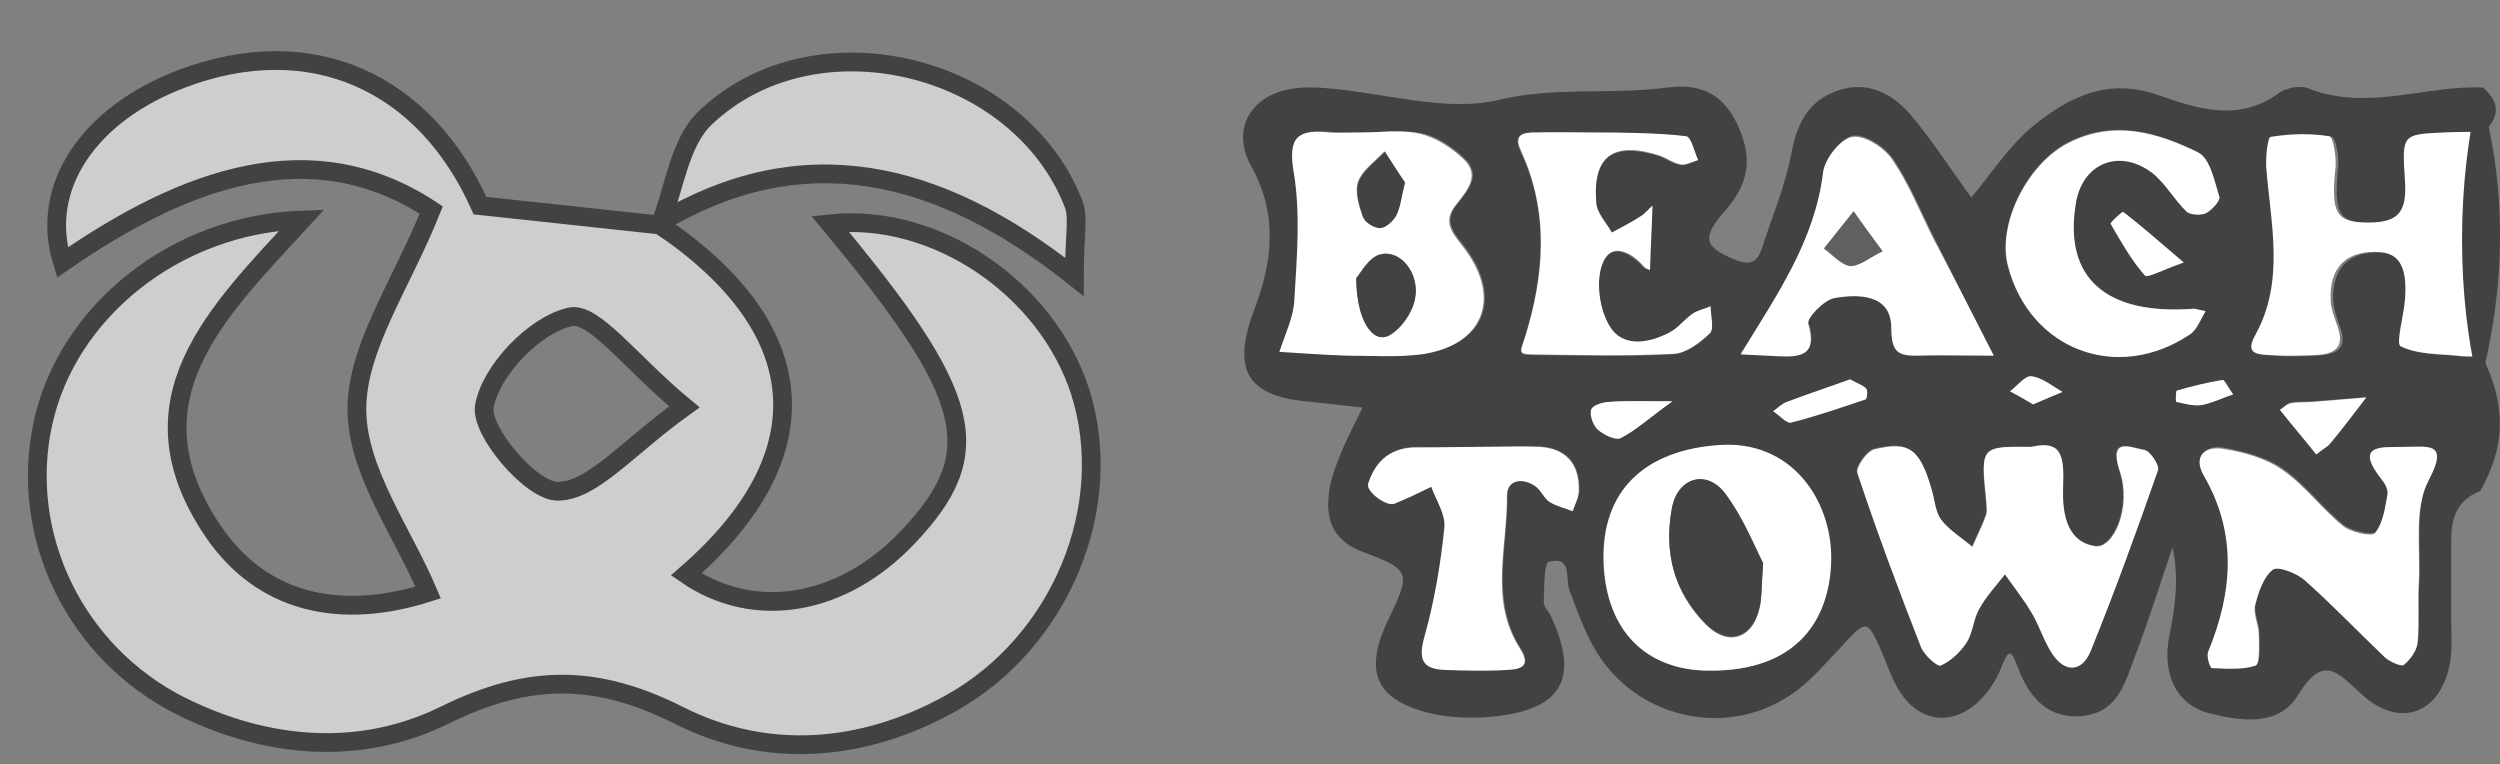
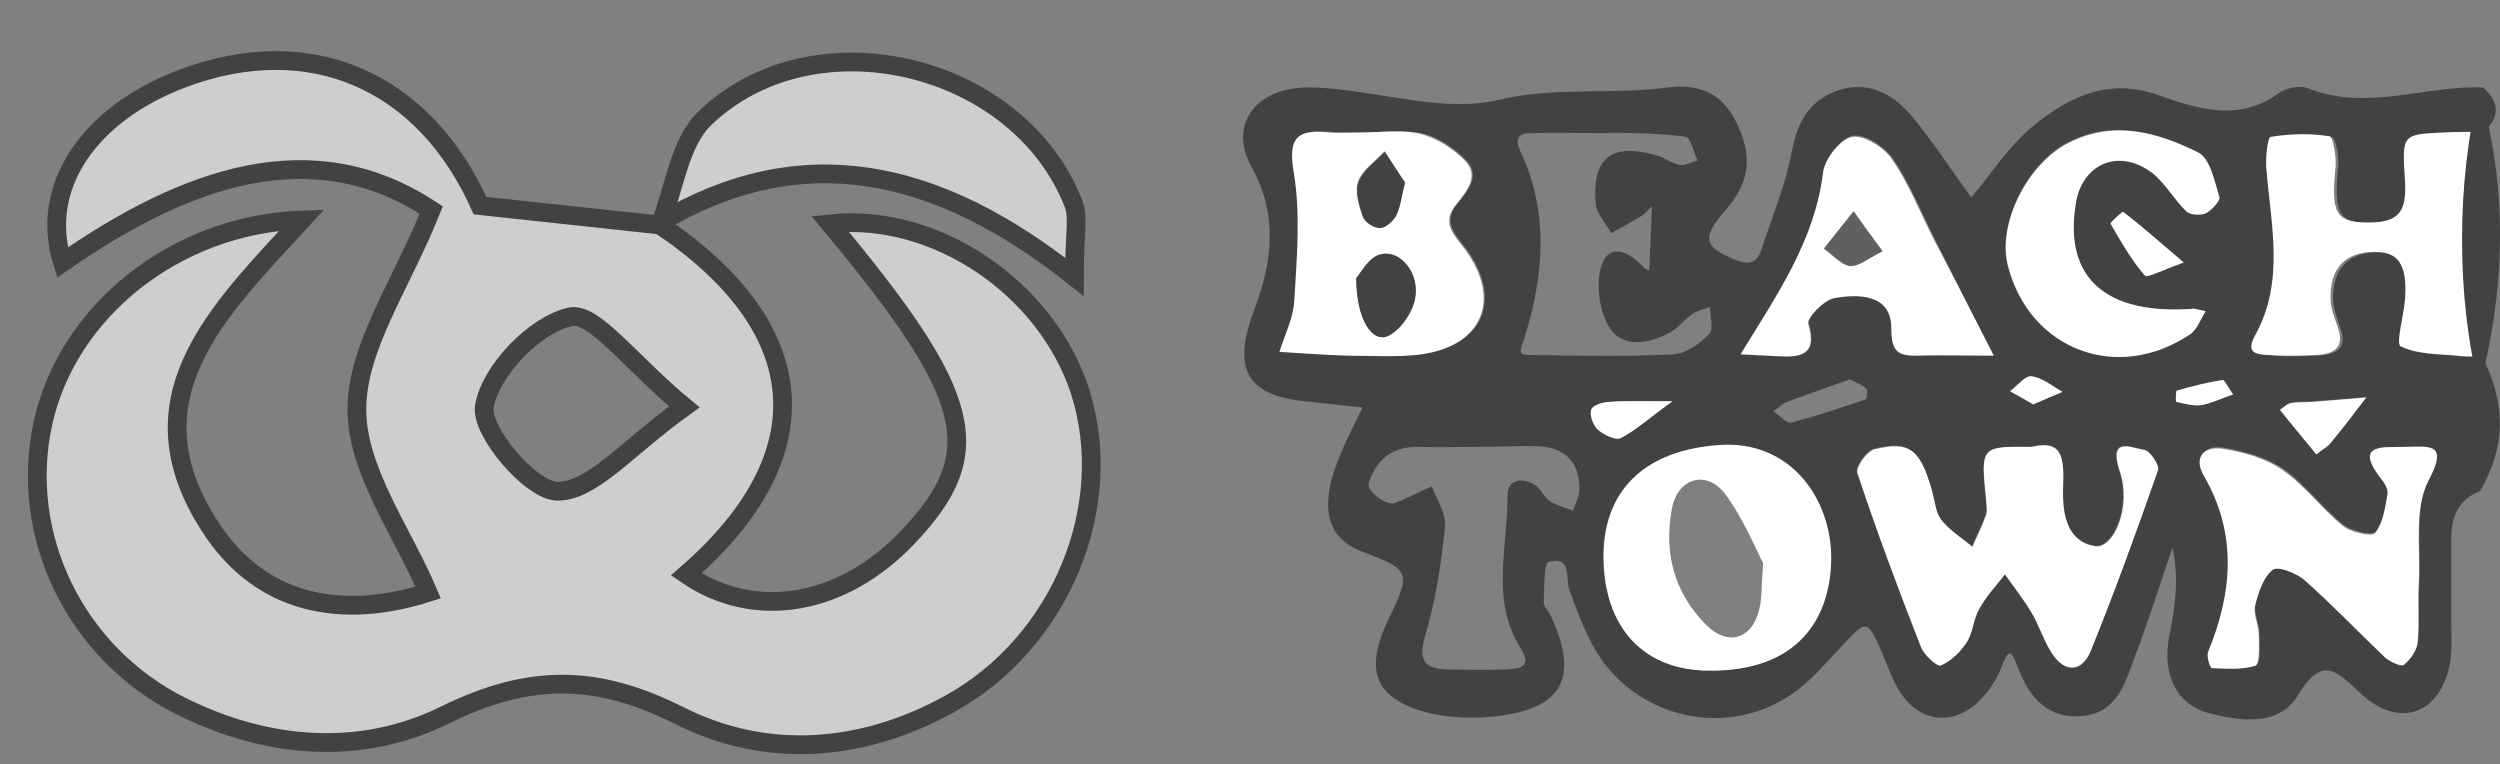
<svg xmlns="http://www.w3.org/2000/svg" version="1.1" id="Layer_1" x="0px" y="0px" viewBox="0 0 400 122.3" style="enable-background:new 0 0 400 122.3;" xml:space="preserve">
  <rect x="0" y="0" width="400" height="122.3" fill="#808080" stroke="none" />
  <style type="text/css">
	.st0{fill:#424242;}
	.st1{fill:#FFFFFF;}
	.st2{fill:#606060;}
	.st3{fill:#CDCECE;stroke:#424242;stroke-width:3;}
</style>
  <g>
    <path class="st0" d="M396.8,78.6c-3.5,1.3-4.6,4.1-4.6,7.6c0,4.4,0,8.8,0,13.2c0,2.4,0.2,4.9-0.3,7.2c-1.7,7.7-8,9.9-13.9,4.6   c-3.8-3.4-6.2-6.8-10.3,0c-3.1,5.1-9.2,4.2-14.3,2.9c-5.3-1.4-7.5-6.4-6.3-12.4c0.9-4.5,1.6-9.1,0.5-14.1c-2,5.8-3.8,11.7-6,17.4   c-1.5,4-2.7,8.8-8,9.5c-5.7,0.8-8.9-2.8-10.7-7.6c-1-2.5-1.3-3.7-2.7-0.1c-0.8,2.1-2.3,4.3-4,5.8c-4.2,3.6-9.2,2.8-12.2-1.9   c-1.1-1.7-1.8-3.6-2.5-5.4c-2.8-6.5-2.7-6.4-7.1-1.6c-2.2,2.3-4.3,4.8-6.8,6.7c-10.7,8.2-26.3,4.8-32.8-7.2   c-1.5-2.8-2.6-5.8-3.7-8.8c-0.7-1.9,0.5-5.5-3.3-4.5c-0.8,0.2-0.7,4.2-0.8,6.5c0,0.7,0.8,1.4,1.1,2.1c4.6,9.8,2,14.9-8.7,16.1   c-3.5,0.4-7.3,0.3-10.7-0.5c-8.7-2.2-10.5-6.7-6.6-14.9c3.6-7.5,3.7-8-3.8-10.8c-4.7-1.7-6.2-4.8-5.7-9.2c0.2-2.3,1.1-4.6,2-6.8   c1-2.5,2.3-4.8,3.4-7.2c-2.7-0.3-5.5-0.6-8.2-0.9c-10.3-0.8-12.8-5-9.1-14.8c2.9-7.6,3.8-15.2-0.5-22.9c-2.9-5.2-0.8-10.3,4.8-12   c2.2-0.7,4.8-0.7,7.1-0.5c9.3,0.7,19.1,3.9,27.6,1.9c9.2-2.2,18.1-0.8,27.1-2c5.4-0.7,9.1,1.1,11.4,6.4c2.2,5,1.6,8.9-2,13.1   c-4,4.5-3.5,5.9,0.8,7.8c2,0.9,3.9,1.4,4.8-1.3c1.7-5.2,3.9-10.4,4.9-15.8c0.9-4.9,3-8.3,7.6-9.8c4.7-1.5,8.7,0.7,11.6,4.2   c3.4,4.1,6.3,8.6,9.5,13c3.3-3.9,6.1-8.4,10.1-11.6c5.6-4.5,11.8-7.6,19.8-4.8c6.2,2.2,12.9,4.4,19.3-0.3c1.1-0.8,3.3-1.3,4.6-0.8   c9.5,3.8,18.8-0.5,28.1-0.1c3,2.7,2.4,5,0,7.2c-2,0-4,0-6,0.1c-6.6,0.3-6.6,0.3-6.1,7.8c0.3,5-1.1,6.7-5.9,6.6   c-5.2,0-5.9-1.6-5.2-9c0.2-1.6-0.4-4.7-1-4.8c-3.1-0.4-6.3-0.4-9.4,0.1c-0.5,0.1-0.8,3.2-0.7,4.9c0.7,9,3,18.1-1.7,26.7   c-1.8,3.3,0.6,3.2,2.4,3.3c2.4,0.2,4.8,0.1,7.2,0c2.6-0.2,4.8-0.9,3.6-4.3c-0.5-1.5-1.1-3-1.2-4.6c-0.1-5,2.4-7.6,7-7.6   c3.9,0,5.4,2.2,4.9,7.6c-0.2,2.6-1.5,7.1-0.7,7.5c2.7,1.3,6,1.2,9.1,1.5c1.2,0.1,2.4,0,3.6,0.1C400.3,63.4,401.6,70.3,396.8,78.6z    M325,71.5c-8.1,0-8.1,0-7.3,8.4c0.1,0.8,0.3,1.7,0,2.4c-0.6,1.7-1.4,3.4-2.2,5.1c-1.6-1.4-3.6-2.5-4.9-4.2c-0.9-1.2-1-3-1.5-4.5   c-1.9-6.9-3.6-8.3-9.3-6.9c-1.2,0.3-3,2.9-2.7,3.8c3.2,9.4,6.6,18.7,10.2,27.9c0.5,1.3,2.5,3.2,3.1,2.9c1.6-0.7,3.2-2.1,4.1-3.6   c1-1.6,1.1-3.8,2.1-5.5c1.1-2,2.7-3.7,4.1-5.5c1.5,2.1,3.1,4.1,4.3,6.2c1.2,2,1.9,4.4,3.2,6.4c2,3.1,4.8,3.1,6.2-0.3   c3.9-9.6,7.4-19.2,10.8-29c0.3-0.8-1.3-3-2.2-3.2c-2.1-0.3-5.8-2.2-3.9,3.5c1.9,5.7-1,12.4-4,11.9c-5-0.8-5.3-6.3-5.1-9.4   C330.4,72.7,329.8,70.4,325,71.5z M217.7,21.2C217.7,21.2,217.7,21.2,217.7,21.2c-1.6-0.1-3.2,0.1-4.8-0.1   c-4.9-0.5-6.7,0.6-5.7,6.4c1.1,6.6,0.5,13.5,0.1,20.3c-0.2,2.8-1.6,5.6-2.4,8.4c3.6,0.2,7.1,0.5,10.7,0.6c4,0.1,8,0.4,12-0.2   c9.8-1.3,12.9-8.8,7-16.8c-1.7-2.3-3.9-4.2-1.4-7.2c1.8-2.2,3.9-4.7,1.1-7.3c-1.9-1.8-4.4-3.5-6.9-4   C224.2,20.7,220.8,21.2,217.7,21.2z M273.5,107.3c14,0.1,19.3-8.2,19.4-17.9c0.1-9.5-6.4-18.8-17.9-18.1   c-11.9,0.8-18.8,7.2-18.5,18.7C257,100.8,263.3,107.3,273.5,107.3z M384.8,71.5c-3.6,0.1-8.3-0.6-3.5,5.2c0.5,0.6,1,1.5,0.8,2.2   c-0.5,2.2-0.7,4.6-2,6.2c-0.5,0.6-3.9-0.1-5.2-1.2c-3.4-2.7-6-6.4-9.6-8.9c-2.7-1.9-6.3-2.8-9.6-3.4c-2.6-0.4-4.8,1.1-3,4.3   c5.3,9.3,4.6,18.7,0.7,28.2c-0.3,0.7,0.3,2.6,0.6,2.6c2.3,0.1,4.8,0.3,7-0.4c0.7-0.2,0.6-3.2,0.5-5c0-1.6-0.9-3.2-0.6-4.6   c0.5-2.1,1.3-4.5,2.8-5.7c0.8-0.6,3.8,0.5,5.1,1.6c4.5,3.9,8.5,8.3,12.9,12.4c0.8,0.7,2.6,1.5,3,1.2c1.1-0.8,2.1-2.3,2.2-3.6   c0.3-3.1,0-6.3,0.2-9.5c0.3-5.5-0.8-11.8,1.5-16.3C391.8,70.6,388.6,71.5,384.8,71.5z M319,56.9c-3.6-7-6.6-13-9.6-19   c-2.1-4.2-3.9-8.7-6.5-12.5c-1.3-1.9-4.5-4-6.4-3.7c-1.9,0.3-4.4,3.5-4.7,5.6c-1.3,11-7.4,19.7-13.2,29.2c2.1,0.1,4.1,0.2,6,0.3   c3.7,0.2,6.3-0.1,4.8-5.2c-0.3-0.9,2.5-3.8,4.2-4.1c3.9-0.7,9-0.6,9.1,4.6c0.1,3.9,0.9,4.8,4.3,4.6C310.7,56.8,314.6,56.9,319,56.9   z M351,49.4c-14.4,1-20.7-5.2-19-16.7c1-6.6,6.9-9.2,12.3-5.1c2.2,1.6,3.5,4.3,5.5,6.2c0.6,0.6,2.3,0.6,3.1,0.2   c0.9-0.5,2.3-2,2.1-2.6c-0.8-2.5-1.5-6.1-3.4-7.1c-6.5-3.2-13.4-5.2-20.6-1.6c-6.6,3.3-11.5,13.1-9.8,19.8   c3.5,13.4,17.4,18.7,29.1,10.9c1.2-0.8,1.7-2.5,2.5-3.7C351.6,49.6,350.3,49.3,351,49.4z M236.6,71.5c-3.2,0-6.4,0.1-9.6,0   c-4.2-0.1-6.8,2-8,5.8c-0.4,1.3,2.9,3.7,4.2,3.2c2-0.8,3.9-1.8,5.9-2.7c0.8,2.2,2.3,4.4,2.1,6.5c-0.6,5.9-1.5,11.8-3.2,17.5   c-1.1,3.9-0.1,5.2,3.5,5.3c3.2,0.1,6.4,0.1,9.6,0c2.1-0.1,4.1-0.4,2.2-3.4c-4.9-7.7-2-16.3-2.1-24.5c0-2.5,2.4-2.9,4.4-1.6   c1,0.6,1.4,2,2.4,2.6c1.1,0.7,2.4,1,3.7,1.5c0.3-1.1,1-2.2,1-3.3c0.1-4.3-2.1-6.7-6.4-7C243,71.3,239.8,71.5,236.6,71.5z    M256.8,21.3c-4,0-8-0.1-11.9,0c-2,0-2.6,0.9-1.6,3c4.6,9.8,3.7,19.9,0.6,29.8c-0.6,2-1.3,2.7,1.1,2.7c7.6,0.1,15.1,0.3,22.7-0.1   c2-0.1,4.3-1.7,5.8-3.3c0.7-0.7,0.1-2.8,0.1-4.3c-1,0.4-2.1,0.6-2.9,1.2c-1.3,0.9-2.3,2.3-3.7,3c-3.4,1.8-7.6,2.4-9.6-1.1   c-1.6-2.7-2.1-7.1-1.1-9.9c1.3-3.5,4.4-2,6.6,0.4c0.2,0.3,0.7,0.4,1,0.6c0.1-3.4,0.3-6.9,0.4-10.3c-0.6,0.6-1.2,1.3-1.9,1.7   c-1.5,0.9-3,1.7-4.6,2.6c-0.9-1.6-2.4-3.2-2.5-4.8c-0.6-7.5,2.8-9.8,10.2-7.5c1.1,0.4,2.1,1.2,3.3,1.4c0.9,0.1,1.9-0.5,2.8-0.7   c-0.6-1.3-1.1-3.7-1.9-3.8C265.5,21.2,256.8,21.2,256.8,21.3z M370.6,72.7c1.1-0.9,1.8-1.2,2.2-1.8c2-2.4,3.9-4.9,5.8-7.4   c-2.8,0.3-5.7,0.5-8.5,0.7c-1.2,0.1-2.4,0-3.5,0.2c-0.6,0.1-1.2,0.7-1.8,1.1C366.7,68,368.7,70.3,370.6,72.7z M349.4,42   c-4-3.4-6.8-5.8-9.7-8.1c-0.1-0.1-2.1,1.7-2,1.9c1.6,2.9,3.3,5.8,5.5,8.3C343.6,44.5,346.2,43.1,349.4,42z M296,60.7   c-3.1,1.1-6.6,2.3-10.1,3.6c-0.8,0.3-1.4,1-2.2,1.5c1,0.6,2.1,2,2.9,1.8c4-1,8-2.4,11.9-3.7c0.2-0.1,0.4-1.4,0.1-1.7   C298.2,61.7,297.4,61.4,296,60.7z M267.6,64.2c-4.6,0-7.3-0.1-10,0.1c-1.1,0.1-2.7,0.5-3,1.2c-0.3,0.9,0.2,2.5,1,3.2   c1,0.8,2.8,1.8,3.7,1.4C261.6,68.9,263.7,67,267.6,64.2z M357.3,63.1c-0.8-1.2-1.4-2.4-1.7-2.3c-2.5,0.4-4.9,1-7.3,1.7   c-0.2,0.1-0.2,1.8-0.1,1.8c1.3,0.3,2.8,0.7,4.1,0.5C353.9,64.5,355.5,63.7,357.3,63.1z M325.3,64.7c1.7-0.7,3.2-1.4,4.7-2   c-1.7-0.9-3.3-2.2-5-2.5c-1-0.1-2.2,1.5-3.4,2.4C322.8,63.2,324,63.9,325.3,64.7z" />
    <path class="st1" d="M396.8,57c-1.2,0-2.4,0.1-3.6-0.1c-3.1-0.3-6.5-0.2-9.1-1.5c-0.8-0.4,0.5-4.9,0.7-7.5c0.4-5.4-1-7.7-4.9-7.6   c-4.6,0-7.2,2.6-7,7.6c0,1.5,0.7,3.1,1.2,4.6c1.1,3.4-1,4.2-3.6,4.3c-2.4,0.1-4.8,0.2-7.2,0c-1.9-0.1-4.3,0-2.4-3.3   c4.7-8.6,2.4-17.7,1.7-26.7c-0.1-1.7,0.2-4.8,0.7-4.9c3.1-0.5,6.3-0.6,9.4-0.1c0.6,0.1,1.1,3.2,1,4.8c-0.8,7.5,0,9,5.2,9   c4.8,0,6.2-1.6,5.9-6.6c-0.5-7.5-0.5-7.5,6.1-7.8c2-0.1,4-0.1,6-0.1c0,1.6,0,3.2,0,4.8c-3.5,8.1-3.5,18.5,0,26.4   C396.8,53.8,396.8,55.4,396.8,57z" />
    <path class="st0" d="M396.7,62.1c-3.7-14.3-3.7-33.1,0-47.8C401.4,30.6,400.8,46.4,396.7,62.1z" />
    <path class="st1" d="M325,71.5c4.8-1.1,5.3,1.3,5.1,6.5c-0.1,3.1,0.1,8.6,5.1,9.4c3,0.5,5.9-6.3,4-11.9c-1.9-5.8,1.8-3.8,3.9-3.5   c0.9,0.1,2.4,2.4,2.2,3.2c-3.4,9.7-6.9,19.4-10.8,29c-1.4,3.4-4.2,3.5-6.2,0.3c-1.3-2-2-4.4-3.2-6.4c-1.3-2.2-2.9-4.2-4.3-6.2   c-1.4,1.8-3,3.5-4.1,5.5c-1,1.7-1,3.9-2.1,5.5c-1,1.5-2.5,2.9-4.1,3.6c-0.5,0.2-2.6-1.7-3.1-2.9c-3.6-9.2-7.1-18.5-10.2-27.9   c-0.3-0.9,1.5-3.5,2.7-3.8c5.7-1.4,7.4,0,9.3,6.9c0.4,1.5,0.5,3.3,1.5,4.5c1.3,1.6,3.2,2.8,4.9,4.2c0.7-1.7,1.6-3.4,2.2-5.1   c0.2-0.7,0-1.6,0-2.4C316.9,71.4,316.9,71.4,325,71.5z" />
    <path class="st1" d="M217.7,21.2c3.2,0,6.5-0.5,9.5,0.2c2.5,0.6,5,2.2,6.9,4c2.8,2.6,0.7,5-1.1,7.3c-2.5,3-0.3,4.9,1.4,7.2   c5.9,8,2.8,15.4-7,16.8c-3.9,0.5-8,0.2-12,0.2c-3.6-0.1-7.1-0.4-10.7-0.6c0.9-2.8,2.3-5.6,2.4-8.4c0.4-6.8,1-13.7-0.1-20.3   c-1-5.8,0.7-6.9,5.7-6.4C214.4,21.3,216.1,21.2,217.7,21.2C217.7,21.2,217.7,21.2,217.7,21.2z M217,44.5c0.1,6.7,2.6,10.5,5.2,9.2   c2-1,3.8-3.7,4.2-5.9c0.8-4-2.3-7.9-5.5-7.1C219,41.1,217.6,43.8,217,44.5z M224.8,29.2c-1-1.5-2.1-3.2-3.3-5   c-1.5,1.6-3.5,3-4.2,4.8c-0.6,1.6,0.1,3.9,0.7,5.6c0.3,0.9,1.8,1.9,2.7,1.8c0.9-0.1,2.1-1.1,2.6-2   C224.1,33.1,224.2,31.5,224.8,29.2z" />
    <path class="st1" d="M273.5,107.3c-10.2,0-16.6-6.5-16.9-17.4c-0.4-11.4,6.6-17.9,18.5-18.7c11.4-0.8,17.9,8.6,17.9,18.1   C292.9,99.1,287.6,107.4,273.5,107.3z M282.1,90.1c-1.3-2.5-3.2-7.2-6.1-11.1c-3-3.9-7.6-2.5-8.5,2.4c-1.3,7,0.3,13.3,5.4,18.5   c3.5,3.6,7.5,2.4,8.6-2.5C281.9,95.8,281.8,94.2,282.1,90.1z" />
    <path class="st1" d="M384.8,71.5c3.8,0,7.1-0.8,3.7,5.5c-2.3,4.5-1.2,10.8-1.5,16.3c-0.2,3.2,0.1,6.4-0.2,9.5   c-0.1,1.3-1.2,2.8-2.2,3.6c-0.4,0.3-2.2-0.5-3-1.2c-4.3-4.1-8.4-8.4-12.9-12.4c-1.3-1.1-4.3-2.3-5.1-1.6c-1.5,1.2-2.3,3.7-2.8,5.7   c-0.3,1.4,0.6,3.1,0.6,4.6c0,1.7,0.2,4.7-0.5,5c-2.1,0.7-4.6,0.5-7,0.4c-0.3,0-0.9-1.9-0.6-2.6c3.9-9.5,4.7-18.9-0.7-28.2   c-1.8-3.2,0.3-4.7,3-4.3c3.3,0.5,6.9,1.5,9.6,3.4c3.5,2.4,6.2,6.1,9.6,8.9c1.3,1.1,4.7,1.8,5.2,1.2c1.3-1.6,1.6-4,2-6.2   c0.1-0.6-0.3-1.6-0.8-2.2C376.4,70.9,381.2,71.6,384.8,71.5z" />
    <path class="st1" d="M319,56.9c-4.4,0-8.2-0.1-12.1,0c-3.4,0.1-4.3-0.7-4.3-4.6c-0.1-5.2-5.2-5.3-9.1-4.6c-1.7,0.3-4.4,3.2-4.2,4.1   c1.5,5-1.1,5.4-4.8,5.2c-1.9-0.1-3.9-0.2-6-0.3c5.8-9.5,11.9-18.2,13.2-29.2c0.3-2.1,2.8-5.3,4.7-5.6c1.9-0.3,5.1,1.7,6.4,3.7   c2.6,3.8,4.4,8.3,6.5,12.5C312.4,43.9,315.4,49.9,319,56.9z M301.2,40.2c-2-2.7-3.3-4.5-4.7-6.3c-1.6,2-3.1,3.9-4.7,5.9   c1.4,1,2.8,2.6,4.2,2.8C297.6,42.6,299.1,41.2,301.2,40.2z" />
    <path class="st1" d="M351,49.4c-0.7-0.2,0.6,0.1,1.9,0.4c-0.8,1.3-1.4,3-2.5,3.7c-11.6,7.8-25.6,2.5-29.1-10.9   c-1.8-6.7,3.1-16.5,9.8-19.8c7.2-3.6,14.1-1.6,20.6,1.6c1.9,0.9,2.6,4.5,3.4,7.1c0.2,0.6-1.2,2.1-2.1,2.6c-0.8,0.4-2.5,0.3-3.1-0.2   c-2-1.9-3.4-4.5-5.5-6.2c-5.4-4.1-11.4-1.5-12.3,5.1C330.3,44.2,336.6,50.5,351,49.4z" />
-     <path class="st1" d="M236.6,71.5c3.2,0,6.4-0.1,9.6,0c4.3,0.2,6.5,2.7,6.4,7c0,1.1-0.6,2.2-1,3.3c-1.2-0.5-2.6-0.8-3.7-1.5   c-0.9-0.6-1.4-2-2.4-2.6c-2-1.3-4.4-0.9-4.4,1.6c0.1,8.2-2.9,16.7,2.1,24.5c1.9,3-0.1,3.3-2.2,3.4c-3.2,0.2-6.4,0.1-9.6,0   c-3.6-0.1-4.6-1.4-3.5-5.3c1.6-5.7,2.6-11.6,3.2-17.5c0.2-2.1-1.3-4.3-2.1-6.5c-1.9,0.9-3.9,1.9-5.9,2.7c-1.3,0.5-4.6-2-4.2-3.2   c1.2-3.8,3.8-5.9,8-5.8C230.3,71.6,233.5,71.5,236.6,71.5z" />
-     <path class="st1" d="M269.8,21.8c0.8,0.1,1.3,2.5,1.9,3.8c-1,0.3-2,0.9-2.8,0.7c-1.1-0.2-2.2-1-3.3-1.4c-7.4-2.4-10.8,0-10.2,7.5   c0.1,1.7,1.6,3.2,2.5,4.8c1.5-0.8,3.1-1.6,4.6-2.6c0.7-0.4,1.2-1.1,1.9-1.7c-0.1,3.4-0.3,6.9-0.4,10.3c-0.4-0.2-0.8-0.3-1-0.6   c-2.1-2.4-5.3-3.9-6.6-0.4c-1.1,2.8-0.5,7.2,1.1,9.9c2,3.5,6.2,2.9,9.6,1.1c1.4-0.7,2.4-2.1,3.7-3c0.9-0.6,2-0.8,2.9-1.2   c0,1.5,0.6,3.6-0.1,4.3c-1.6,1.5-3.8,3.2-5.8,3.3c-7.5,0.4-15.1,0.2-22.7,0.1c-2.4,0-1.7-0.7-1.1-2.7c3.1-9.9,3.9-20-0.6-29.8   c-1-2.1-0.4-2.9,1.6-3c4-0.1,8,0,11.9,0C256.8,21.2,265.5,21.2,269.8,21.8z" />
    <path class="st1" d="M370.6,72.7c-1.9-2.4-3.9-4.7-5.8-7.1c0.6-0.4,1.1-1,1.8-1.1c1.2-0.2,2.4-0.1,3.5-0.2c2.8-0.2,5.7-0.5,8.5-0.7   c-1.9,2.5-3.8,5-5.8,7.4C372.4,71.5,371.7,71.8,370.6,72.7z" />
    <path class="st1" d="M349.4,42c-3.2,1.1-5.8,2.5-6.2,2.1c-2.2-2.5-3.8-5.4-5.5-8.3c-0.1-0.2,1.9-2,2-1.9   C342.6,36.1,345.4,38.6,349.4,42z" />
-     <path class="st1" d="M296,60.7c1.3,0.7,2.2,1,2.6,1.5c0.3,0.3,0.1,1.6-0.1,1.7c-3.9,1.3-7.9,2.7-11.9,3.7c-0.8,0.2-1.9-1.2-2.9-1.8   c0.7-0.5,1.4-1.2,2.2-1.5C289.4,63,293,61.8,296,60.7z" />
    <path class="st1" d="M267.6,64.2c-3.9,2.8-5.9,4.7-8.3,5.9c-0.8,0.4-2.7-0.5-3.7-1.4c-0.7-0.7-1.3-2.3-1-3.2c0.3-0.7,1.9-1.2,3-1.2   C260.3,64.1,263,64.2,267.6,64.2z" />
    <path class="st1" d="M357.3,63.1c-1.8,0.6-3.4,1.4-5,1.7c-1.3,0.2-2.7-0.2-4.1-0.5c-0.1,0-0.1-1.7,0.1-1.8c2.4-0.7,4.8-1.3,7.3-1.7   C355.9,60.7,356.4,61.9,357.3,63.1z" />
    <path class="st1" d="M325.3,64.7c-1.3-0.8-2.5-1.4-3.7-2.1c1.1-0.8,2.4-2.5,3.4-2.4c1.8,0.2,3.4,1.6,5,2.5   C328.6,63.3,327.1,63.9,325.3,64.7z" />
    <path class="st0" d="M217,44.5c0.7-0.7,2-3.4,3.9-3.8c3.2-0.8,6.3,3.1,5.5,7.1c-0.4,2.2-2.3,4.9-4.2,5.9   C219.6,55,217,51.2,217,44.5z" />
    <path class="st0" d="M224.8,29.2c-0.6,2.3-0.7,3.9-1.4,5.3c-0.5,0.9-1.7,2-2.6,2c-0.9,0-2.4-0.9-2.7-1.8c-0.6-1.8-1.3-4-0.7-5.6   c0.7-1.9,2.7-3.2,4.2-4.8C222.7,26,223.8,27.8,224.8,29.2z" />
-     <path class="st0" d="M282.1,90.1c-0.3,4.1-0.2,5.7-0.6,7.2c-1.2,4.9-5.1,6-8.6,2.5c-5.1-5.2-6.7-11.5-5.4-18.5   c0.9-4.9,5.5-6.3,8.5-2.4C279,82.9,280.8,87.6,282.1,90.1z" />
    <path class="st2" d="M301.2,40.2c-2.1,1-3.7,2.4-5.1,2.3c-1.5-0.1-2.8-1.8-4.2-2.8c1.6-2,3.1-3.9,4.7-5.9   C297.9,35.7,299.2,37.5,301.2,40.2z" />
  </g>
  <g>
    <path class="st3" d="M105.3,35.8c24.9,16.6,26.5,37,4.5,56.1c10.9,7.5,25,5.1,35.5-6c12.8-13.5,10.6-22.4-12.5-50.1   c16.8-1.8,34.6,10.2,40,26.8c5.9,18.4-3.1,40.2-20.8,50c-14.1,7.8-29.4,8.9-43.3,1.9c-13.3-6.7-24.1-6.7-37.5-0.1   C57.8,121,42.9,119.9,29,113c-17-8.5-26.1-27.4-22.1-45.4C10.8,49.9,28,35.9,48.3,35.2C34.8,49.9,19.9,64,34.1,85   c7.8,11.5,20.3,14.3,34.4,9.8c-4.1-9.7-11.4-19.5-11.4-29.3c0-10,7.2-20.1,11.9-31.9C49.9,21,29.6,28.4,10,42   c-3.8-12.1,4.3-23.8,19.1-29.4C49.7,4.8,67.9,13,76.8,32.9C86.9,34,96.3,35,105.6,36L105.3,35.8z M109.5,65.1   C100.9,58,95,49.8,91.2,50.7C85.5,52,78.5,59.3,77.5,65C76.8,69,85,78.6,89.2,78.6C94.8,78.6,100.3,71.7,109.5,65.1z" />
    <path class="st3" d="M105.6,36c2.3-5.8,3.1-13.2,7.2-17.1c17.5-16.8,50.3-8.8,59,13.8c0.8,2.2,0.1,4.9,0.1,11.6   C150,26.9,128.2,22,105.3,35.8C105.3,35.8,105.6,36,105.6,36z" />
  </g>
</svg>